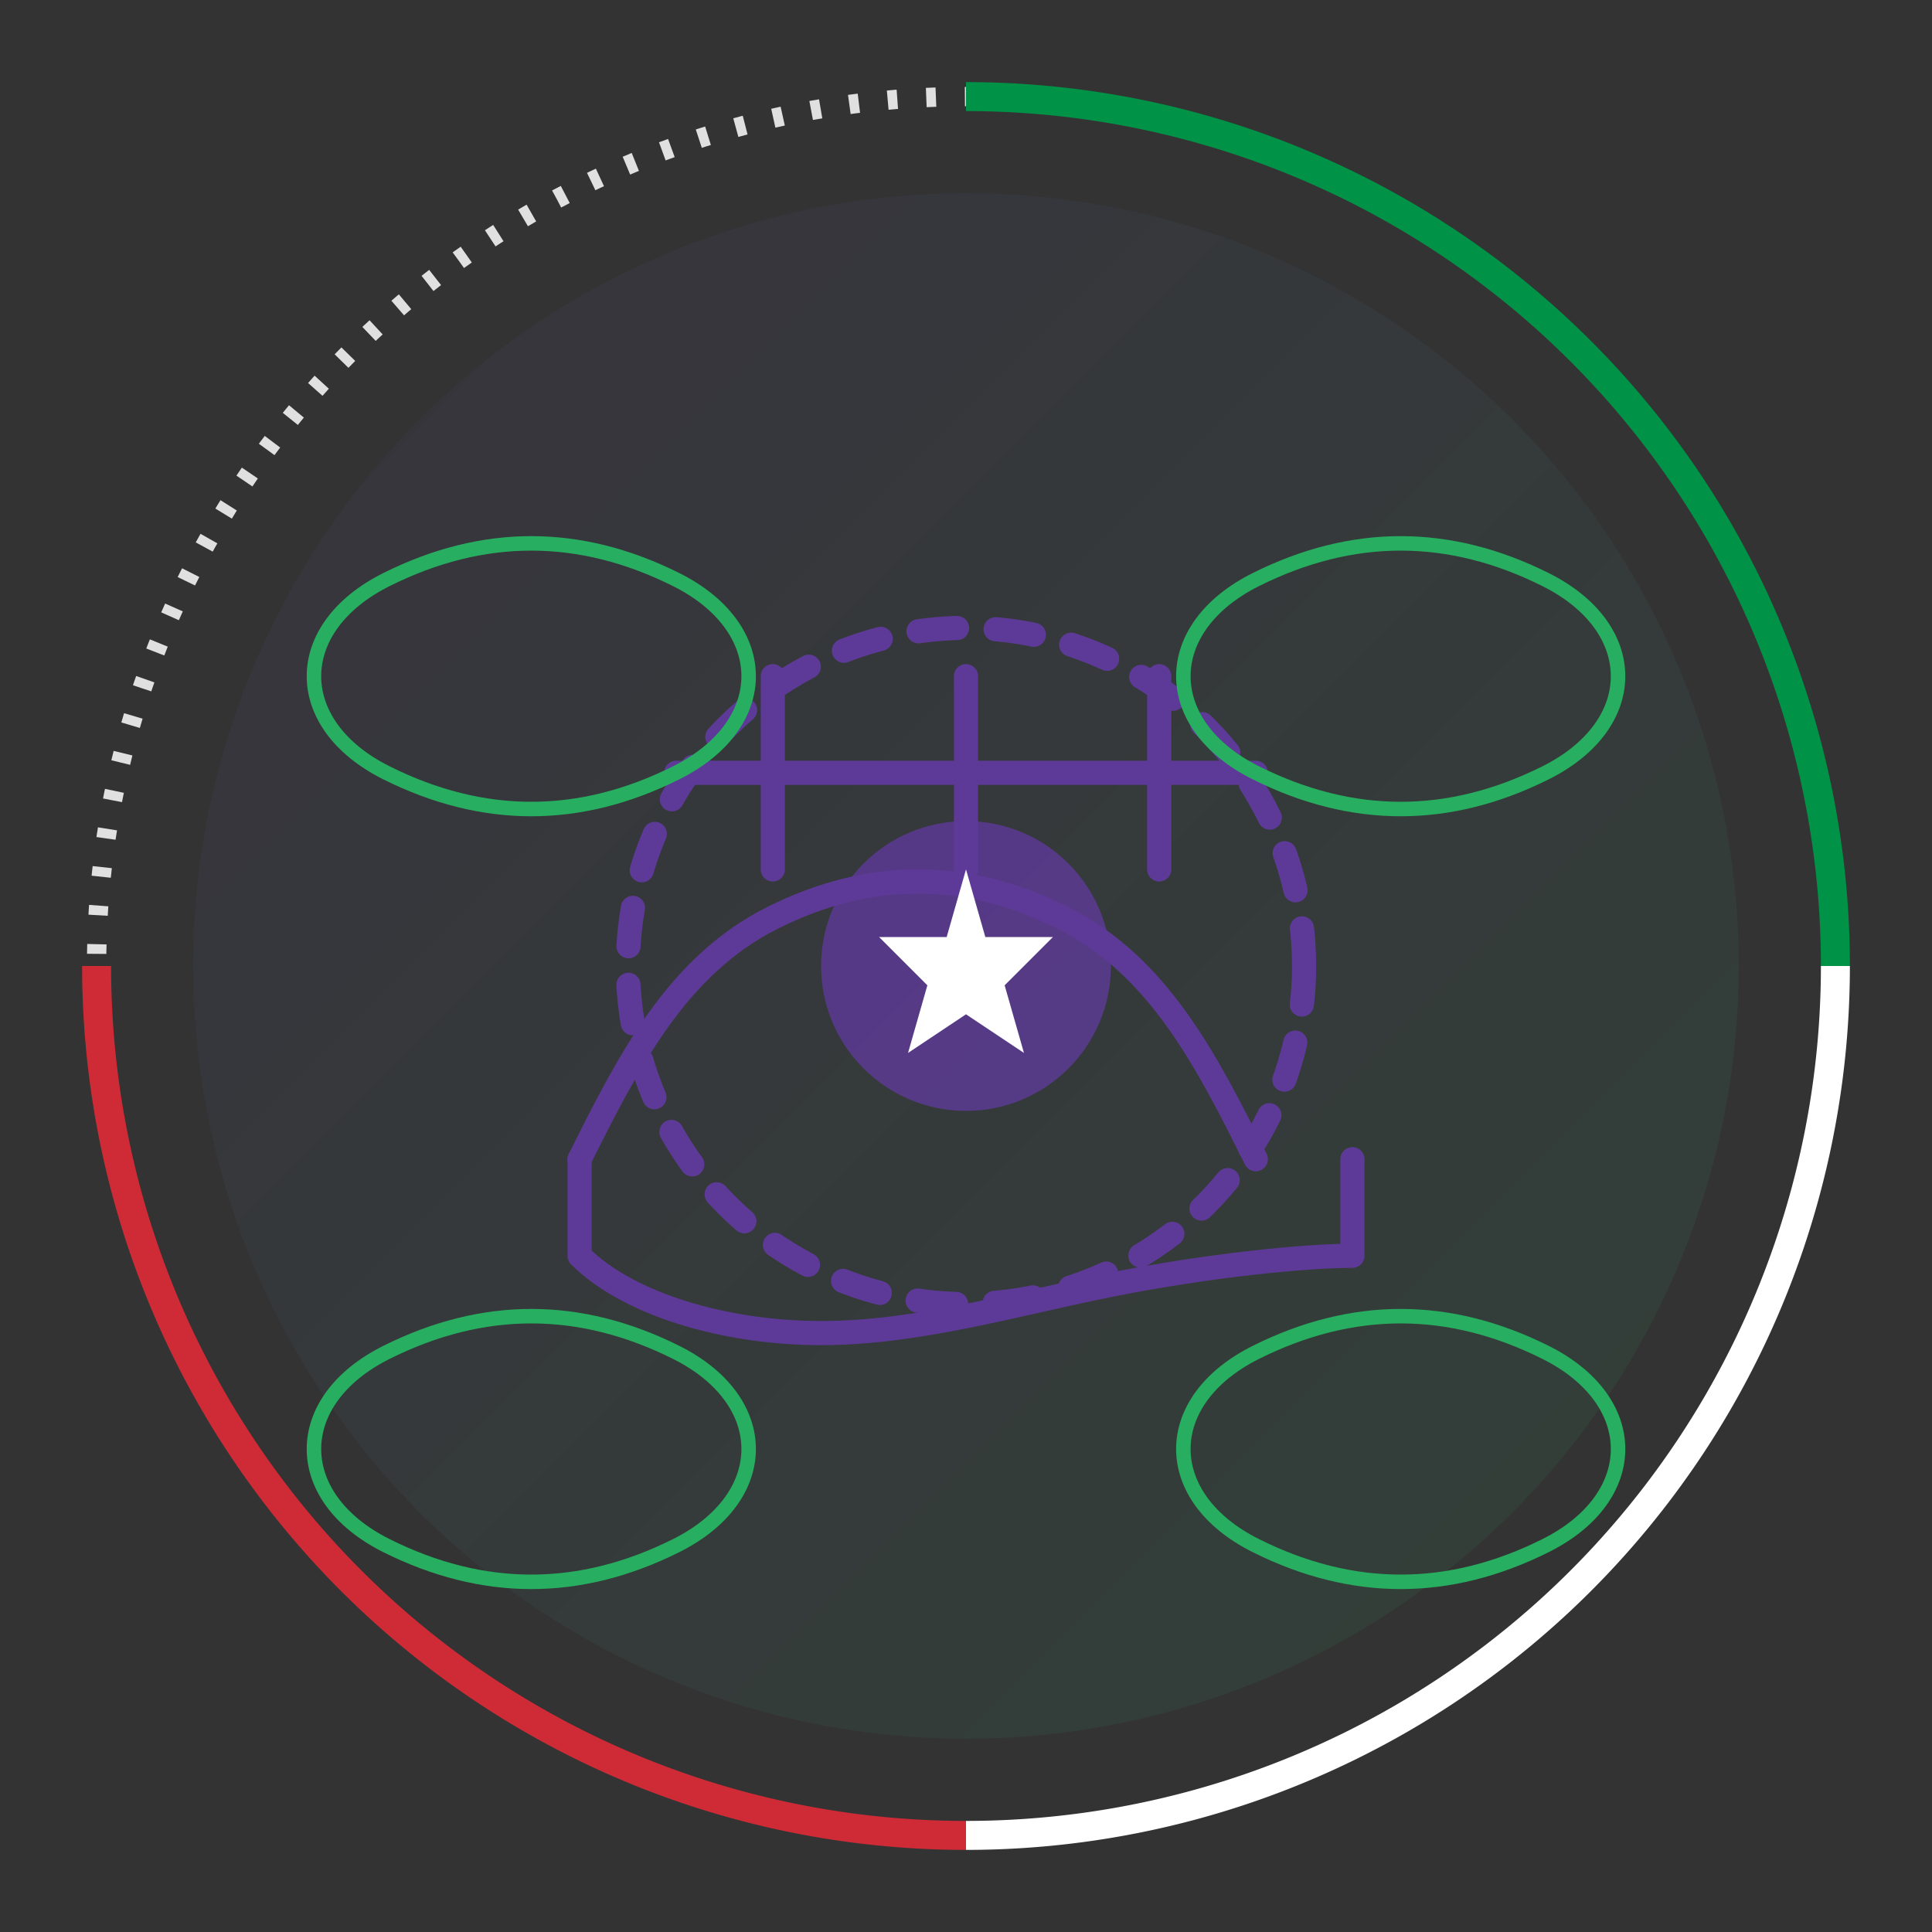
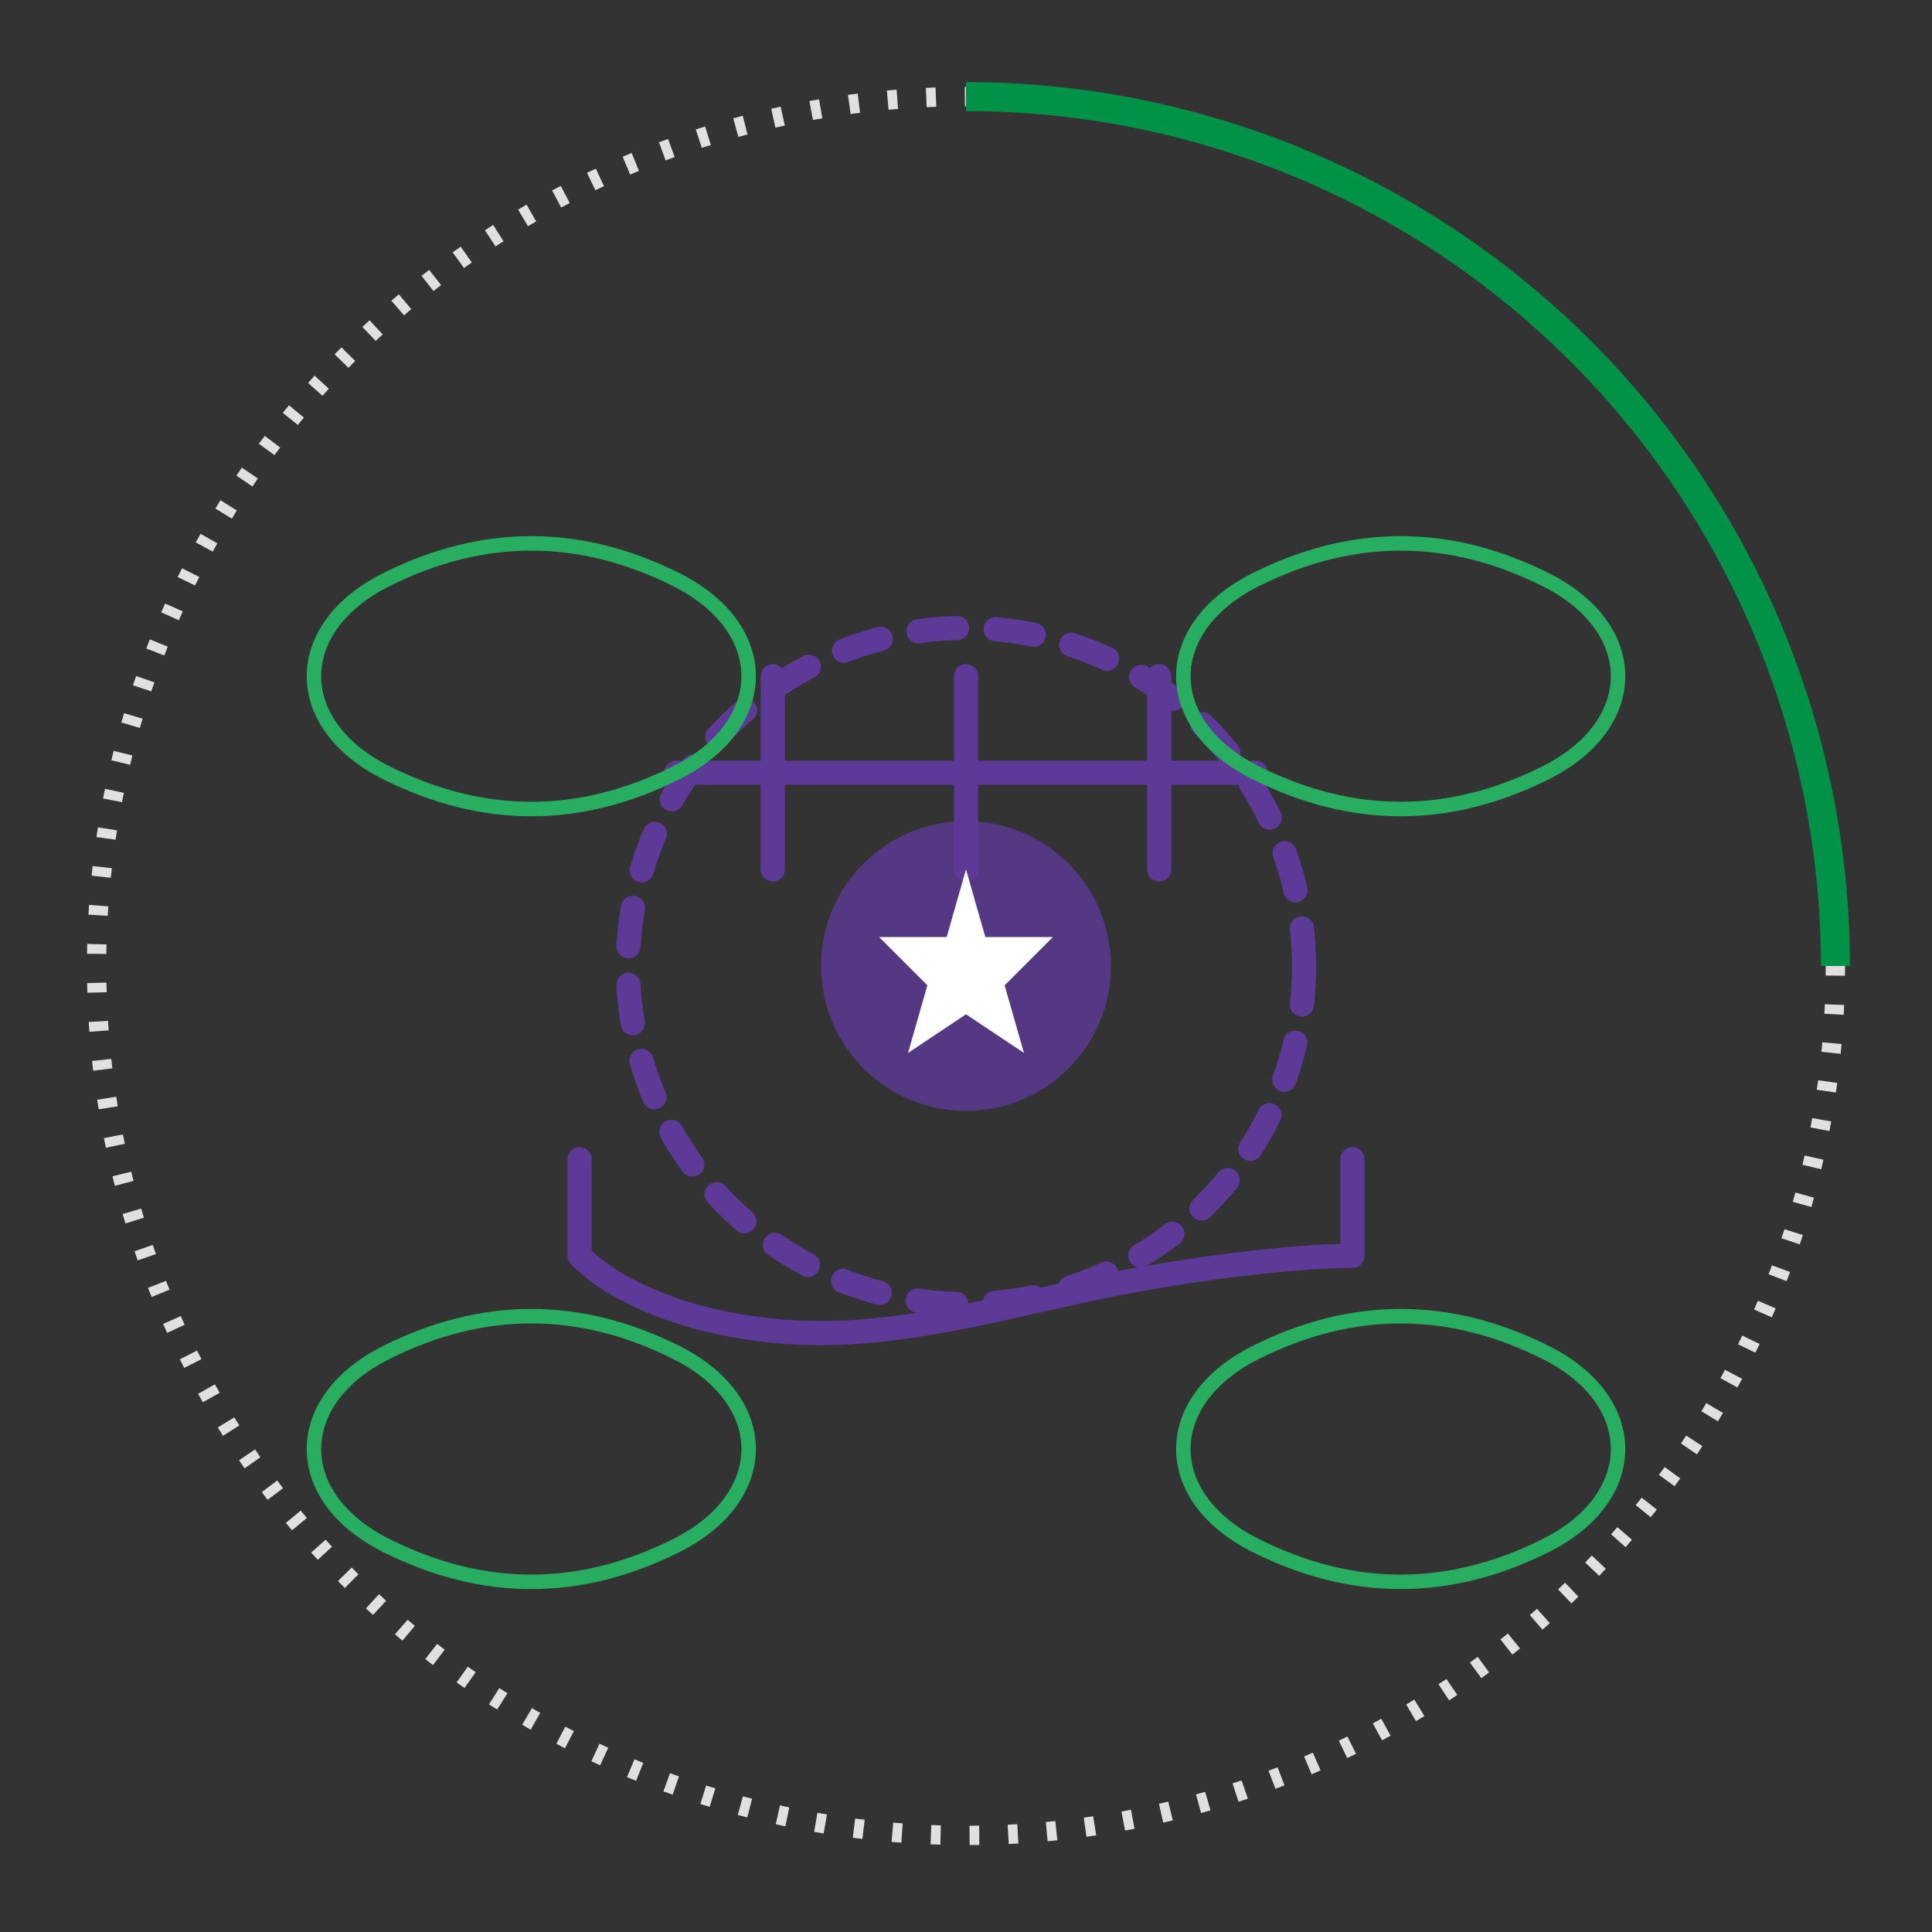
<svg xmlns="http://www.w3.org/2000/svg" viewBox="0 0 200 200" fill="none">
  <rect x="0" y="0" width="200" height="200" fill="#333333" stroke="none" />
-   <circle cx="100" cy="100" r="80" fill="url(#serviceGradient)" />
  <defs>
    <linearGradient id="serviceGradient" x1="0%" y1="0%" x2="100%" y2="100%">
      <stop offset="0%" stop-color="#5E3A98" stop-opacity="0.1" />
      <stop offset="100%" stop-color="#27AE60" stop-opacity="0.1" />
    </linearGradient>
  </defs>
  <g transform="translate(100, 100)" stroke="#5E3A98" stroke-width="2.5" stroke-linecap="round" stroke-linejoin="round">
-     <path d="M-40 20 C-35 10, -30 0, -20 -5 C-10 -10, 0 -10, 10 -5 C20 0, 25 10, 30 20" fill="none" />
    <path d="M-40 20 L-40 30 C-35 35, -25 38, -15 38 C-5 38, 5 35, 15 33 C25 31, 35 30, 40 30 L40 20" fill="none" />
    <line x1="-30" y1="-20" x2="30" y2="-20" />
    <line x1="-20" y1="-30" x2="-20" y2="-10" />
    <line x1="0" y1="-30" x2="0" y2="-10" />
    <line x1="20" y1="-30" x2="20" y2="-10" />
    <circle cx="0" cy="0" r="35" stroke-dasharray="4 4" fill="none" />
  </g>
  <g transform="translate(100, 100)" stroke="#27AE60" stroke-width="1.5">
    <path d="M-60 -40 C-50 -45, -40 -45, -30 -40 C-20 -35, -20 -25, -30 -20 C-40 -15, -50 -15, -60 -20 C-70 -25, -70 -35, -60 -40 Z" fill="none" />
    <path d="M30 -40 C40 -45, 50 -45, 60 -40 C70 -35, 70 -25, 60 -20 C50 -15, 40 -15, 30 -20 C20 -25, 20 -35, 30 -40 Z" fill="none" />
-     <path d="M-60 40 C-50 35, -40 35, -30 40 C-20 45, -20 55, -30 60 C-40 65, -50 65, -60 60 C-70 55, -70 45, -60 40 Z" fill="none" />
+     <path d="M-60 40 C-50 35, -40 35, -30 40 C-20 45, -20 55, -30 60 C-40 65, -50 65, -60 60 C-70 55, -70 45, -60 40 " fill="none" />
    <path d="M30 40 C40 35, 50 35, 60 40 C70 45, 70 55, 60 60 C50 65, 40 65, 30 60 C20 55, 20 45, 30 40 Z" fill="none" />
  </g>
  <g transform="translate(100, 100)">
    <circle cx="0" cy="0" r="15" fill="#5E3A98" opacity="0.8" />
    <path d="M0 -10 L2 -3 L9 -3 L4 2 L6 9 L0 5 L-6 9 L-4 2 L-9 -3 L-2 -3 Z" fill="#FFFFFF" />
  </g>
  <circle cx="100" cy="100" r="90" stroke="#E0E0E0" stroke-width="2" stroke-dasharray="1 3" fill="none" />
  <path d="M100 10 A90 90 0 0 1 190 100" stroke="#009246" stroke-width="3" fill="none" />
-   <path d="M190 100 A90 90 0 0 1 100 190" stroke="#FFFFFF" stroke-width="3" fill="none" />
-   <path d="M100 190 A90 90 0 0 1 10 100" stroke="#CE2B37" stroke-width="3" fill="none" />
</svg>